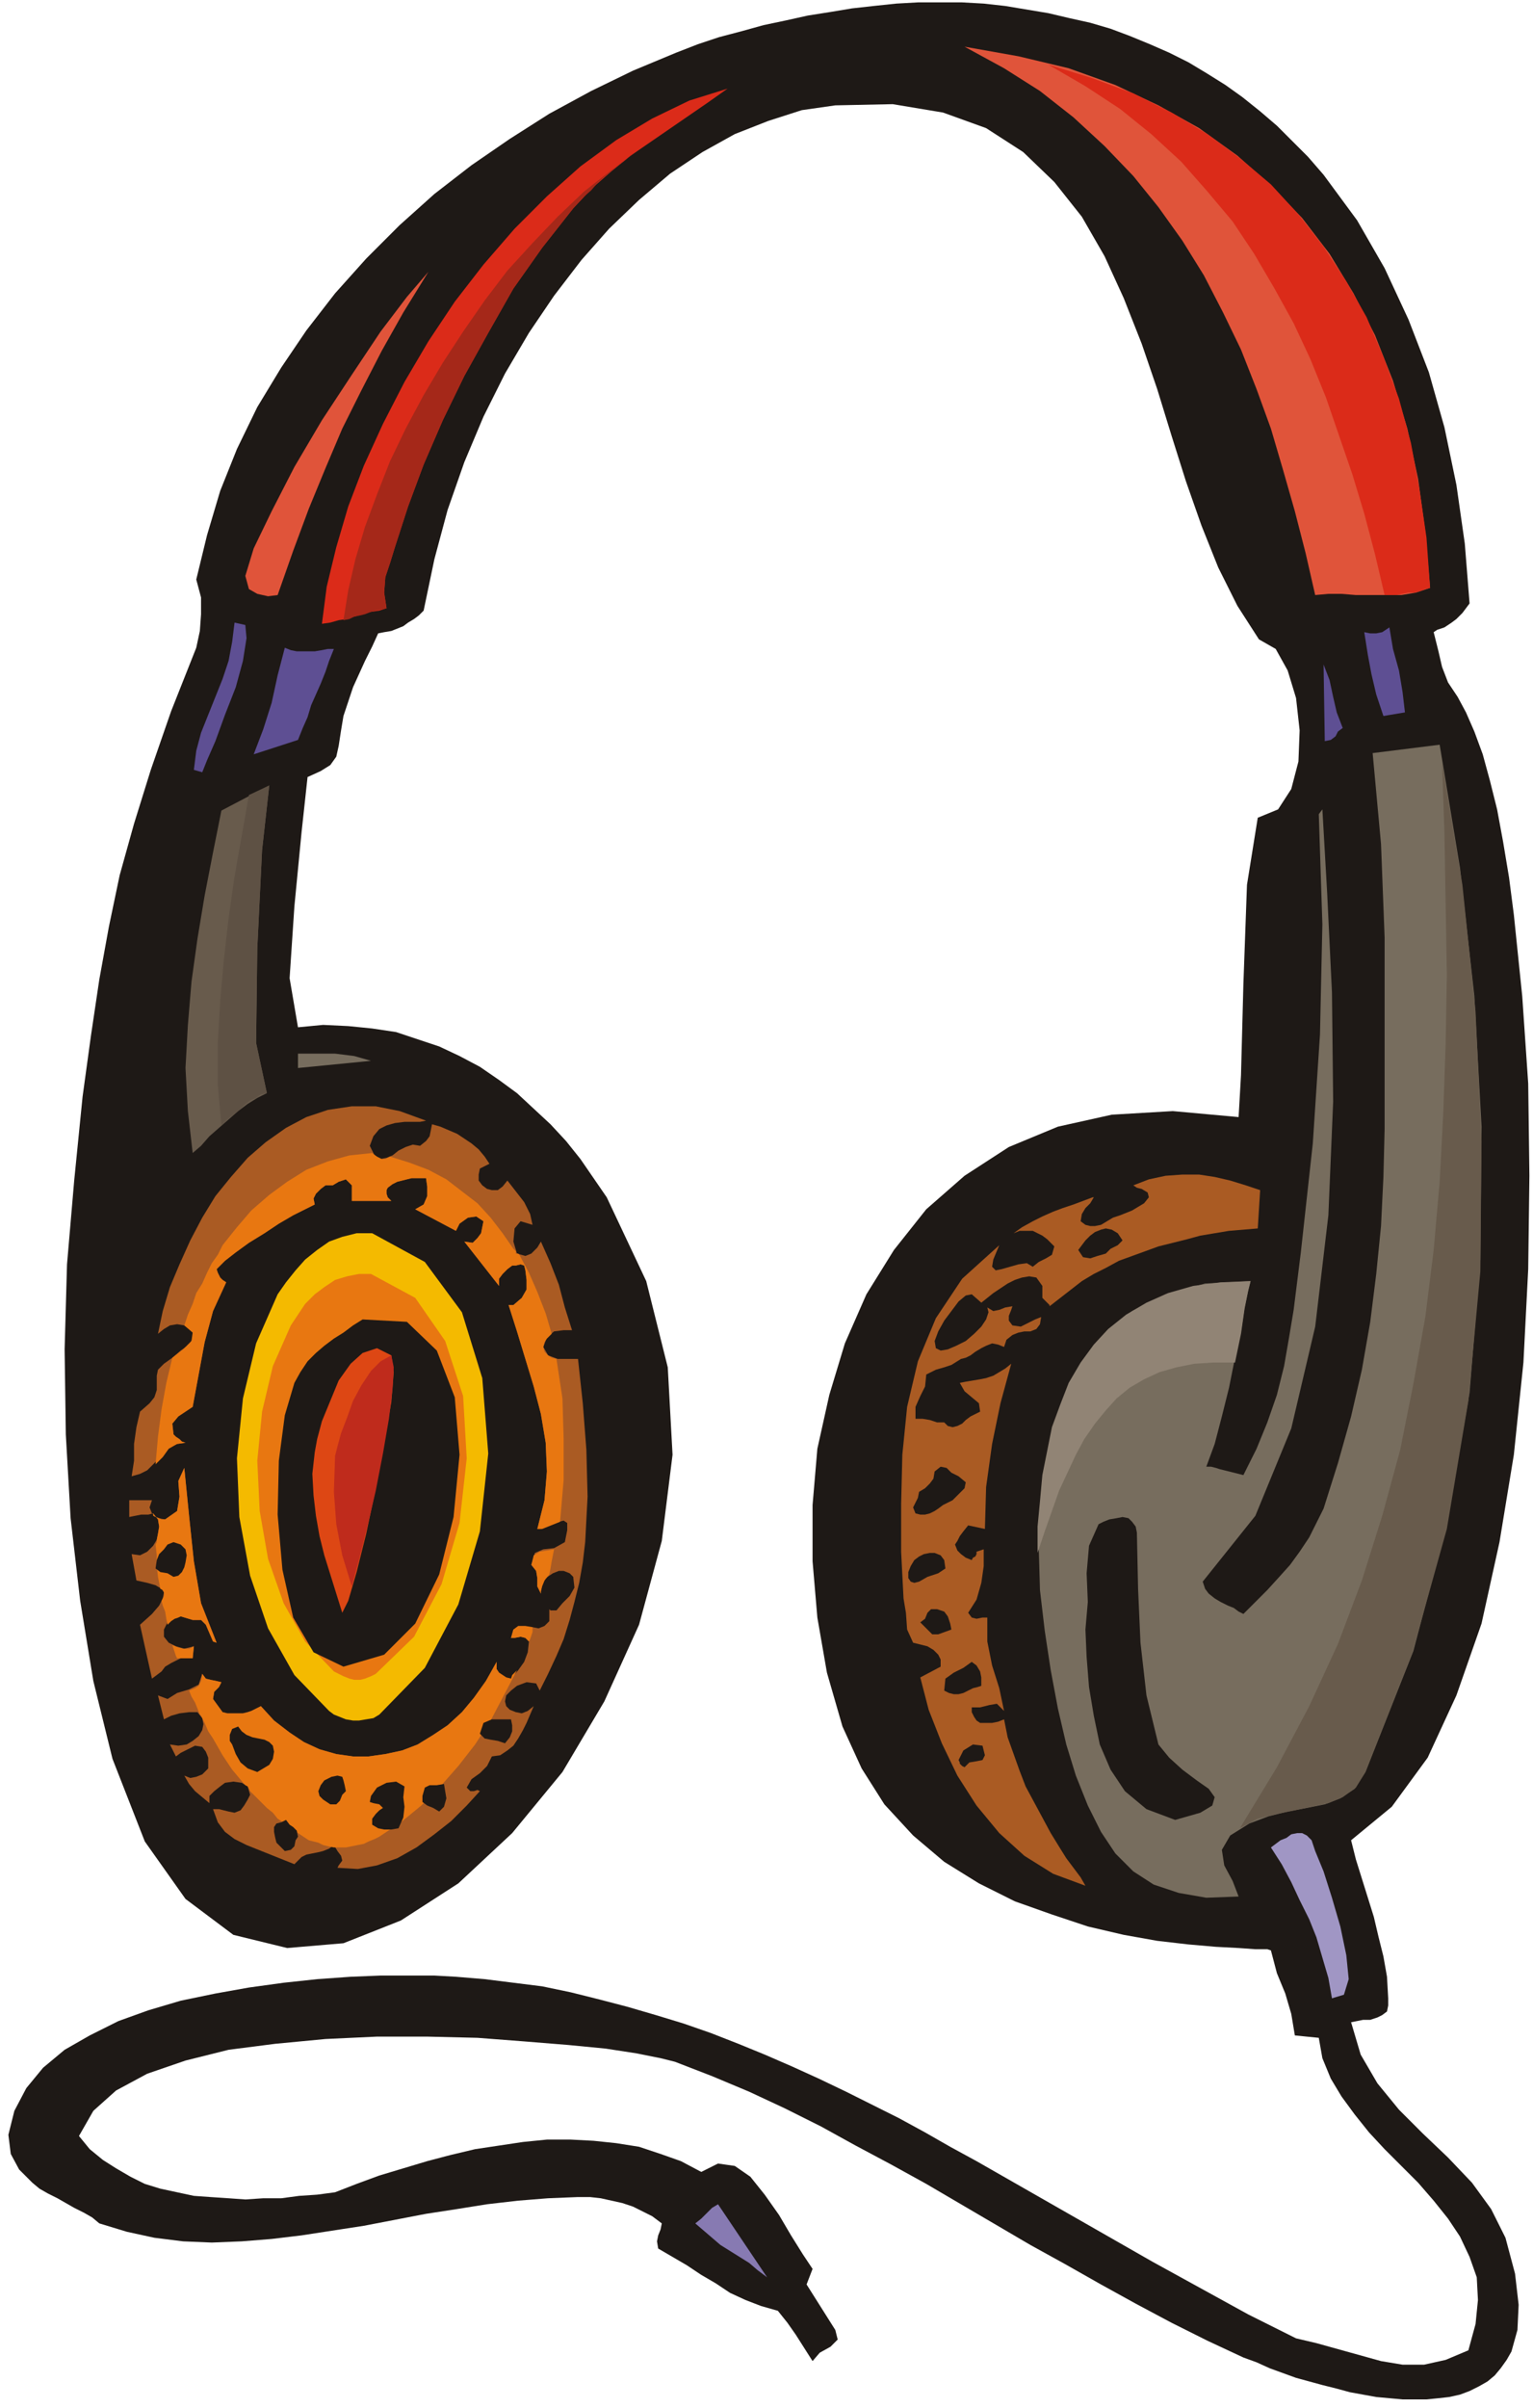
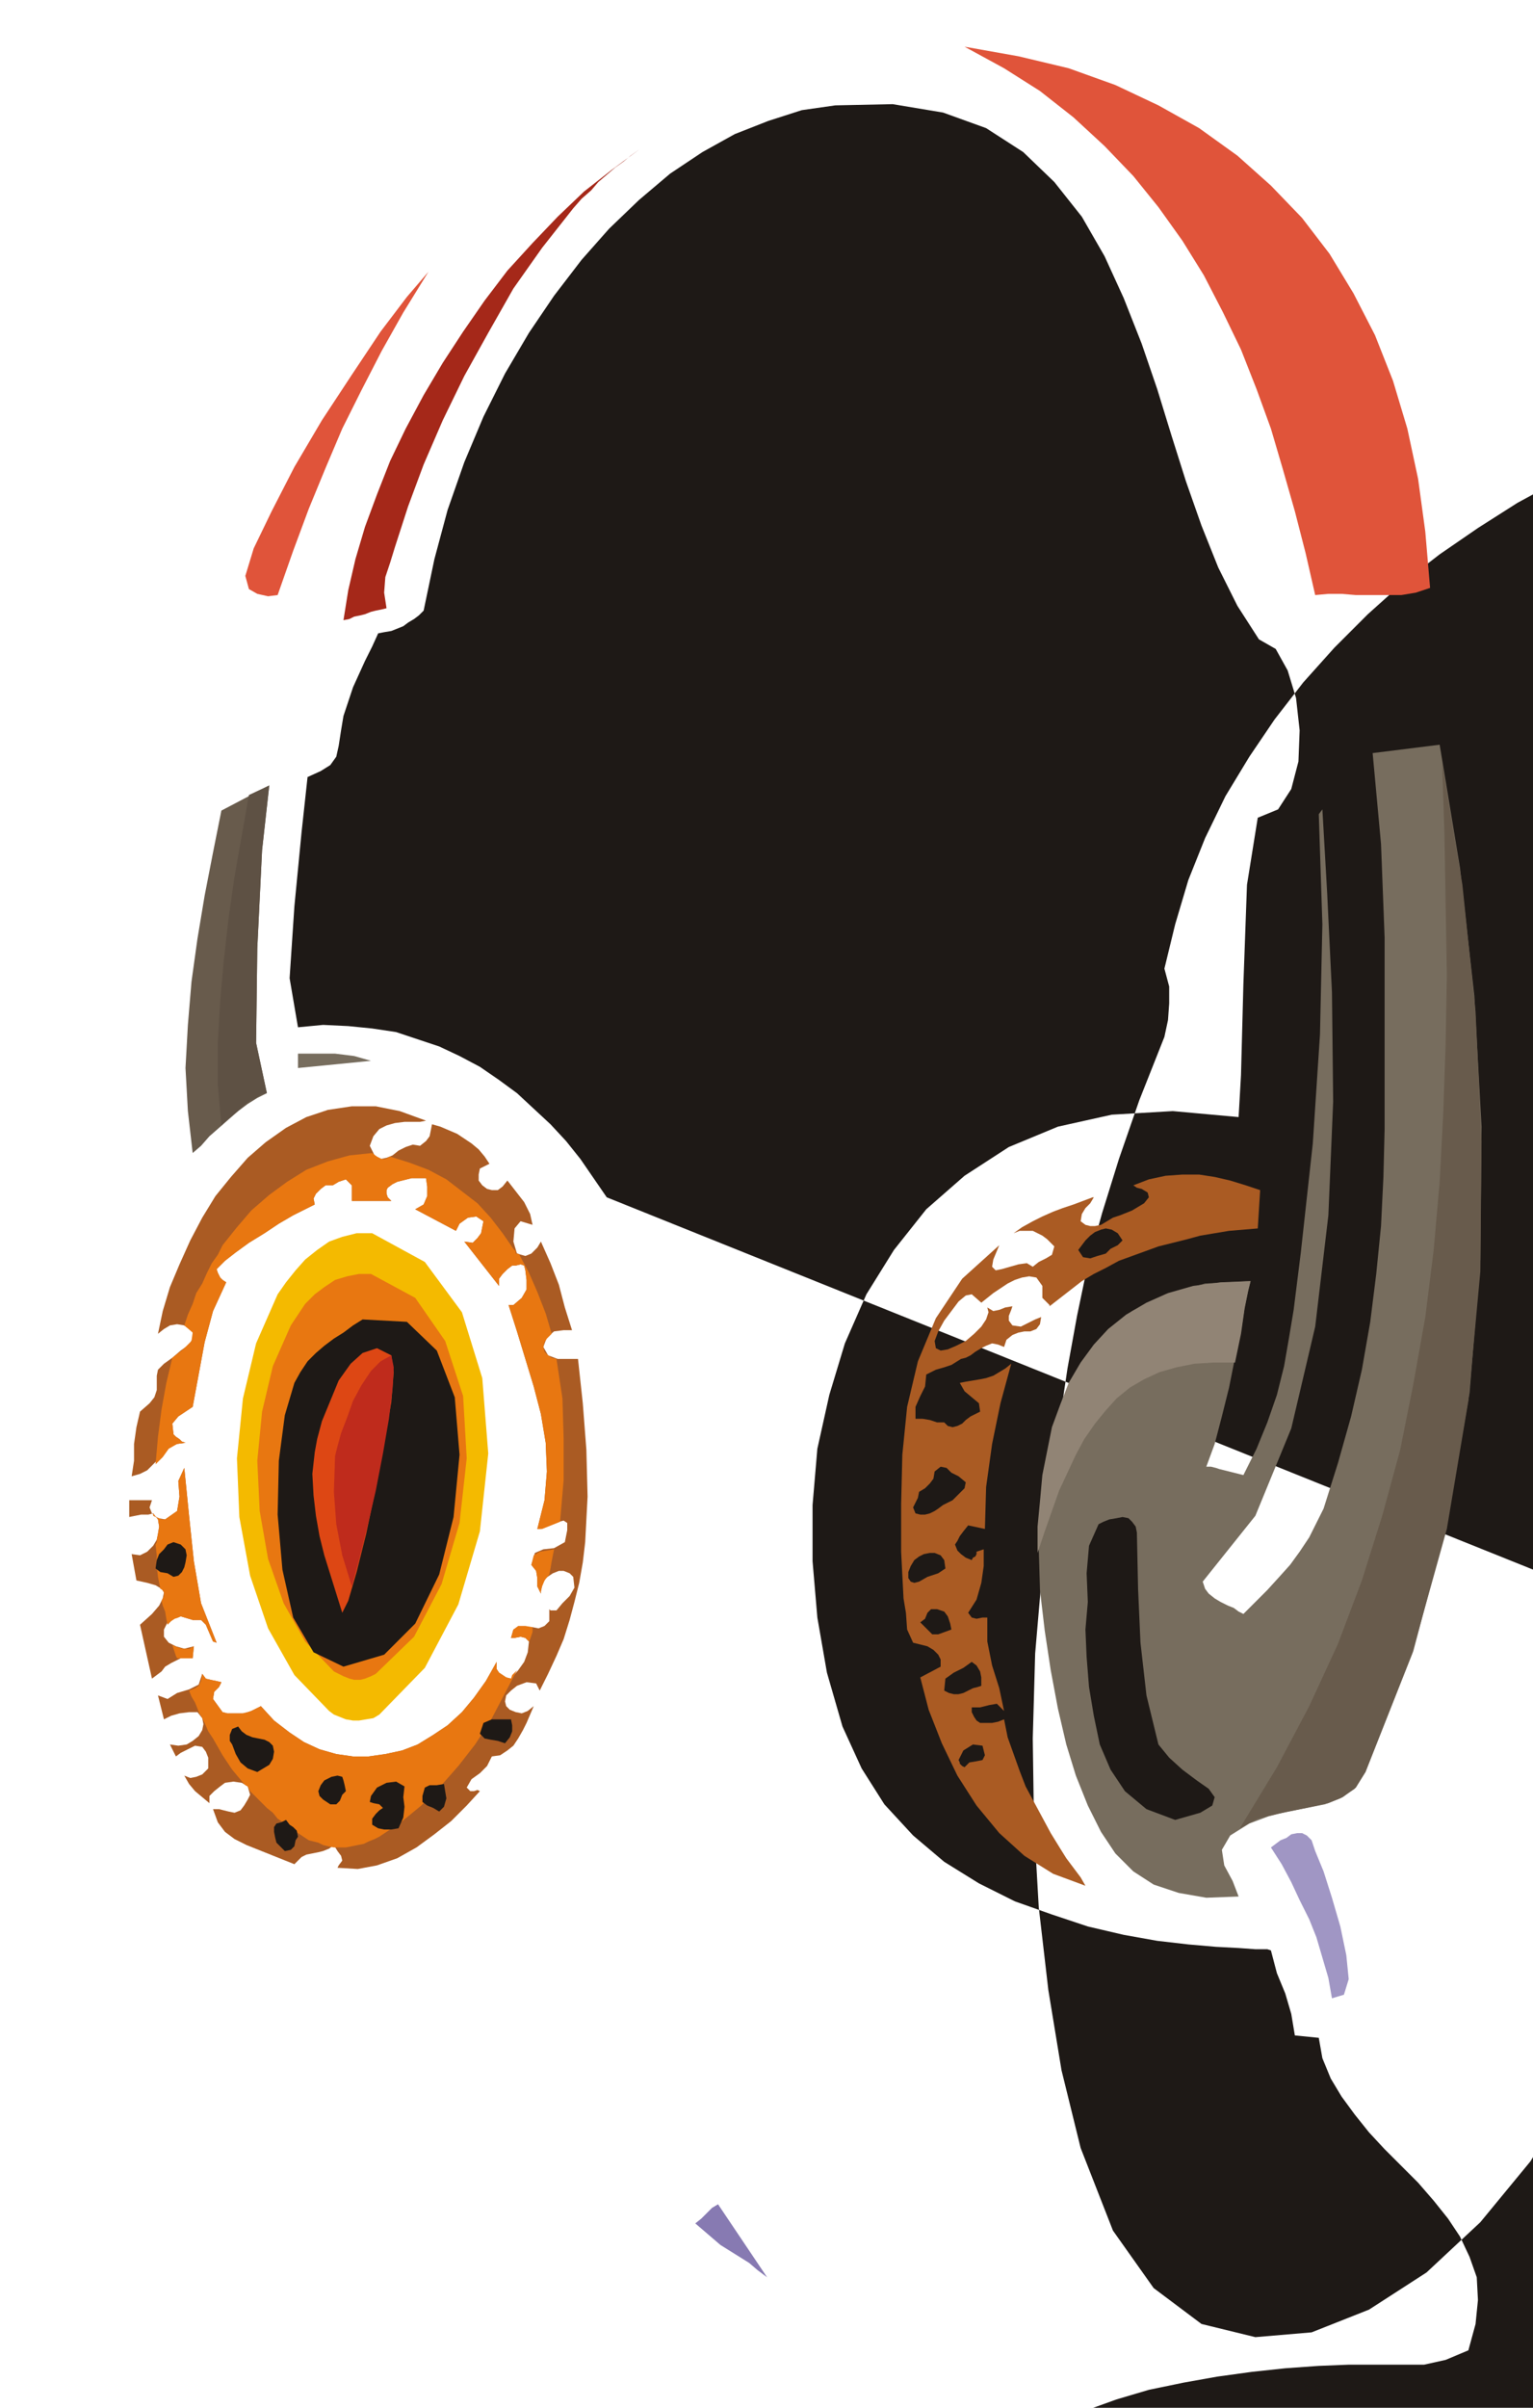
<svg xmlns="http://www.w3.org/2000/svg" fill-rule="evenodd" height="2.011in" preserveAspectRatio="none" stroke-linecap="round" viewBox="0 0 1281 2011" width="1.281in">
  <style>.pen1{stroke:none}.brush2{fill:#1e1916}.brush3{fill:#e0543a}.brush7{fill:#685b4c}.brush11{fill:#e87711}.brush12{fill:#aa5b23}</style>
-   <path class="pen1 brush2" d="m507 1000-11-16-11-16-12-15-13-14-14-13-14-13-15-11-16-11-17-9-17-8-18-6-18-6-20-3-20-2-21-1-21 2-7-41 4-60 6-62 5-46 11-5 8-5 5-7 2-9 2-13 2-12 4-12 4-12 5-11 5-11 6-12 5-11 5-1 6-1 5-2 5-2 4-3 5-3 4-3 4-4 9-43 11-41 14-40 16-38 18-36 20-34 21-31 23-30 23-26 25-24 26-22 27-18 27-15 28-11 28-9 28-4 48-1 42 7 36 13 31 20 26 25 23 29 19 33 16 35 15 38 13 38 12 39 12 38 13 37 14 35 16 32 18 28 14 8 10 18 7 23 3 27-1 26-6 23-11 17-17 7-9 56-3 83-2 76-2 35-55-5-51 3-45 10-41 17-37 24-32 28-27 34-23 37-18 41-13 43-10 45-4 47v47l4 47 8 46 13 45 16 35 19 30 24 26 26 22 29 18 30 15 31 11 30 10 30 7 28 5 26 3 23 2 19 1 14 1h10l3 1 5 19 7 17 5 17 3 18 20 2 3 17 7 17 9 15 11 15 12 15 13 14 14 14 14 14 13 15 12 15 10 15 8 17 6 17 1 19-2 20-6 22-19 8-18 4h-18l-18-3-18-5-18-5-18-5-17-4-20-10-20-10-20-11-20-11-20-11-20-11-21-12-21-12-21-12-21-12-21-12-21-12-21-12-22-12-21-12-22-12-22-11-22-11-23-11-22-10-23-10-22-9-23-9-23-8-23-7-24-7-23-6-24-6-24-5-24-3-24-3-24-2-18-1h-45l-25 1-28 2-28 3-29 4-28 5-29 6-27 8-25 9-24 12-21 12-18 15-14 17-10 19-5 20 2 16 7 13 11 11 6 5 7 4 8 4 7 4 7 4 8 4 7 4 6 5 23 7 23 5 24 3 24 1 25-1 25-2 25-3 26-4 26-4 26-5 26-5 26-4 25-4 26-3 25-2 25-1h10l9 1 9 2 9 2 9 3 8 4 8 4 8 6-1 5-2 5-1 5 1 6 12 7 12 7 12 8 12 7 12 8 13 6 13 5 14 4 8 10 7 10 7 11 7 11 6-7 9-5 6-6-2-8-24-38 5-13-8-12-10-16-10-17-12-17-12-15-13-9-14-2-14 7-17-9-17-6-18-6-19-3-19-2-19-1h-20l-20 2-20 3-20 3-21 5-19 5-20 6-20 6-19 7-18 7-15 2-15 1-15 2h-15l-15 1-14-1-15-1-14-1-14-3-14-3-13-4-12-6-12-7-11-7-11-9-9-11 12-21 19-17 26-14 32-11 36-9 39-5 42-4 43-2h42l42 1 39 3 37 3 31 3 26 4 20 4 12 3 31 12 31 13 30 14 30 15 29 16 30 16 29 16 29 17 29 17 29 17 29 16 30 17 29 16 30 16 30 15 30 14 11 4 11 5 11 4 11 4 11 3 11 3 12 3 11 3 11 2 11 2 11 1 11 1h20l10-1 9-1 9-2 8-3 8-4 7-4 6-5 5-6 5-7 4-7 5-18 1-21-3-26-8-30-12-24-16-22-20-21-21-20-20-20-18-22-14-24-8-27 5-1 5-1h6l6-2 4-2 4-3 1-5v-6l-1-18-3-17-4-16-4-17-5-16-5-16-5-16-4-16 34-28 30-41 24-52 21-60 15-68 12-73 8-77 4-78 1-78-1-77-5-73-7-68-4-31-5-30-5-27-6-24-6-22-7-19-7-16-7-13-8-12-5-13-3-13-4-16 3-2 3-1 3-1 3-2 3-2 4-3 5-5 6-8-4-50-7-49-10-48-13-46-17-44-20-43-23-40-28-38-13-15-13-13-13-13-14-12-15-12-14-10-16-10-15-9-16-8-16-7-17-7-16-6-17-5-18-4-17-4-18-3-18-3-18-2-18-1h-37l-18 1-19 2-18 2-18 3-19 3-18 4-19 4-18 5-19 5-18 6-18 7-36 15-35 17-35 19-33 21-32 22-31 24-29 26-28 28-26 29-24 31-21 31-20 33-17 35-14 35-11 37-9 37 4 15v14l-1 14-3 14-21 53-17 49-14 45-12 43-9 43-8 44-7 47-7 51-7 70-6 70-2 71 1 71 4 70 8 69 11 67 16 65 27 69 34 48 40 30 45 11 47-4 48-19 48-31 45-42 42-51 35-59 29-64 19-70 9-72-4-73-18-72-33-70z" />
+   <path class="pen1 brush2" d="m507 1000-11-16-11-16-12-15-13-14-14-13-14-13-15-11-16-11-17-9-17-8-18-6-18-6-20-3-20-2-21-1-21 2-7-41 4-60 6-62 5-46 11-5 8-5 5-7 2-9 2-13 2-12 4-12 4-12 5-11 5-11 6-12 5-11 5-1 6-1 5-2 5-2 4-3 5-3 4-3 4-4 9-43 11-41 14-40 16-38 18-36 20-34 21-31 23-30 23-26 25-24 26-22 27-18 27-15 28-11 28-9 28-4 48-1 42 7 36 13 31 20 26 25 23 29 19 33 16 35 15 38 13 38 12 39 12 38 13 37 14 35 16 32 18 28 14 8 10 18 7 23 3 27-1 26-6 23-11 17-17 7-9 56-3 83-2 76-2 35-55-5-51 3-45 10-41 17-37 24-32 28-27 34-23 37-18 41-13 43-10 45-4 47v47l4 47 8 46 13 45 16 35 19 30 24 26 26 22 29 18 30 15 31 11 30 10 30 7 28 5 26 3 23 2 19 1 14 1h10l3 1 5 19 7 17 5 17 3 18 20 2 3 17 7 17 9 15 11 15 12 15 13 14 14 14 14 14 13 15 12 15 10 15 8 17 6 17 1 19-2 20-6 22-19 8-18 4h-18h-45l-25 1-28 2-28 3-29 4-28 5-29 6-27 8-25 9-24 12-21 12-18 15-14 17-10 19-5 20 2 16 7 13 11 11 6 5 7 4 8 4 7 4 7 4 8 4 7 4 6 5 23 7 23 5 24 3 24 1 25-1 25-2 25-3 26-4 26-4 26-5 26-5 26-4 25-4 26-3 25-2 25-1h10l9 1 9 2 9 2 9 3 8 4 8 4 8 6-1 5-2 5-1 5 1 6 12 7 12 7 12 8 12 7 12 8 13 6 13 5 14 4 8 10 7 10 7 11 7 11 6-7 9-5 6-6-2-8-24-38 5-13-8-12-10-16-10-17-12-17-12-15-13-9-14-2-14 7-17-9-17-6-18-6-19-3-19-2-19-1h-20l-20 2-20 3-20 3-21 5-19 5-20 6-20 6-19 7-18 7-15 2-15 1-15 2h-15l-15 1-14-1-15-1-14-1-14-3-14-3-13-4-12-6-12-7-11-7-11-9-9-11 12-21 19-17 26-14 32-11 36-9 39-5 42-4 43-2h42l42 1 39 3 37 3 31 3 26 4 20 4 12 3 31 12 31 13 30 14 30 15 29 16 30 16 29 16 29 17 29 17 29 17 29 16 30 17 29 16 30 16 30 15 30 14 11 4 11 5 11 4 11 4 11 3 11 3 12 3 11 3 11 2 11 2 11 1 11 1h20l10-1 9-1 9-2 8-3 8-4 7-4 6-5 5-6 5-7 4-7 5-18 1-21-3-26-8-30-12-24-16-22-20-21-21-20-20-20-18-22-14-24-8-27 5-1 5-1h6l6-2 4-2 4-3 1-5v-6l-1-18-3-17-4-16-4-17-5-16-5-16-5-16-4-16 34-28 30-41 24-52 21-60 15-68 12-73 8-77 4-78 1-78-1-77-5-73-7-68-4-31-5-30-5-27-6-24-6-22-7-19-7-16-7-13-8-12-5-13-3-13-4-16 3-2 3-1 3-1 3-2 3-2 4-3 5-5 6-8-4-50-7-49-10-48-13-46-17-44-20-43-23-40-28-38-13-15-13-13-13-13-14-12-15-12-14-10-16-10-15-9-16-8-16-7-17-7-16-6-17-5-18-4-17-4-18-3-18-3-18-2-18-1h-37l-18 1-19 2-18 2-18 3-19 3-18 4-19 4-18 5-19 5-18 6-18 7-36 15-35 17-35 19-33 21-32 22-31 24-29 26-28 28-26 29-24 31-21 31-20 33-17 35-14 35-11 37-9 37 4 15v14l-1 14-3 14-21 53-17 49-14 45-12 43-9 43-8 44-7 47-7 51-7 70-6 70-2 71 1 71 4 70 8 69 11 67 16 65 27 69 34 48 40 30 45 11 47-4 48-19 48-31 45-42 42-51 35-59 29-64 19-70 9-72-4-73-18-72-33-70z" />
  <path class="pen1 brush3" d="m806 39 33 18 30 19 28 22 26 24 24 25 21 26 20 28 18 29 16 31 15 31 13 33 12 33 10 34 10 35 9 35 8 35 11-1h11l12 1h38l12-2 12-4-4-47-6-44-9-42-12-40-15-38-18-35-20-33-23-30-26-27-28-25-32-23-34-19-36-17-39-14-42-10-45-8z" />
-   <path class="pen1" d="m876 54 31 18 29 19 26 21 25 23 22 25 21 25 18 27 17 29 16 29 14 30 13 32 11 32 11 32 10 33 9 34 8 34h10l5-1 5-1h5l4-1 5-2 4-1-3-42-6-41-7-38-10-37-13-35-14-33-17-30-19-29-21-27-23-25-26-22-27-20-30-18-32-16-35-13-36-11zM608 74l-32 10-31 15-30 18-30 22-28 25-27 27-26 30-24 31-22 33-20 34-18 35-16 35-13 34-10 34-8 33-4 31 7-1 7-2 7-1 6-2 7-2 7-2 7-1 6-2-2-13 1-13 4-12 4-13 11-34 13-35 16-37 18-37 20-36 21-37 24-34 26-33 16-17 16-14 16-13 16-11 16-11 16-11 16-11 17-12z" style="fill:#db2b19" />
  <path class="pen1" style="fill:#a52819" d="m534 125-23 17-23 18-22 21-21 22-21 23-19 25-18 26-17 26-16 27-15 28-13 27-11 28-10 27-8 27-6 26-4 25 5-1 4-2 5-1 4-1 5-2 4-1 5-1 4-1-2-13 1-13 4-12 4-13 11-34 13-35 16-37 18-37 20-36 21-37 24-34 26-33 7-8 8-7 6-7 7-6 7-6 7-5 6-5 7-5z" />
  <path class="pen1 brush3" d="m205 481 3 11 7 4 9 2 8-1 13-37 13-35 14-34 14-33 16-32 17-33 18-32 21-34-18 21-22 29-24 36-25 38-23 39-19 37-15 31-7 23z" />
-   <path class="pen1" d="m162 643 7 2 4-10 7-16 8-22 9-23 6-22 3-19-1-11-9-2-2 16-3 16-5 15-6 15-6 15-6 15-4 15-2 16zm76-102-6 23-5 23-7 22-8 21 37-12 4-10 4-9 3-10 4-9 4-9 4-10 3-9 4-10h-5l-5 1-6 1h-15l-5-1-5-2zm918 57 18-3-2-17-3-18-5-18-3-18-6 4-5 1h-5l-5-1 3 19 3 16 4 17 6 18zm-49 21 5-1 4-3 2-4 4-3-5-13-3-13-3-14-5-13 1 64z" style="fill:#5e4f93" />
  <path class="pen1 brush7" d="m161 963 7-6 7-8 8-7 8-7 8-7 8-6 8-5 8-4-9-42 1-79 4-82 6-54-40 21-7 35-7 36-6 36-5 36-3 36-2 36 2 36 4 35z" />
  <path class="pen1" style="fill:#5e5144" d="m208 664-6 34-6 34-5 35-4 35-3 34-2 35v35l3 34 5-5 5-4 5-4 4-4 5-4 5-2 4-3 5-1-9-42 1-79 4-82 6-54-17 8z" />
  <path class="pen1" d="m1105 676-3 4 3 92-2 92-6 91-10 91-3 24-3 24-4 24-4 23-6 24-8 23-9 22-11 22-4-1-4-1-4-1-4-1-4-1-3-1-4-1h-4l7-19 6-23 6-24 5-25 5-22 3-20 3-14 2-8-38 2-33 9-28 14-23 19-18 23-14 27-11 29-7 32-4 34-1 34 1 35 4 34 5 33 6 32 7 30 8 26 10 25 11 22 12 18 15 15 17 11 21 7 23 4 27-1-5-13-7-13-2-13 7-12 16-10 16-6 16-4 16-3 15-3 13-5 12-8 9-14 40-101 28-106 19-110 9-111 1-111-6-109-12-107-17-103-56 7 7 76 3 78v160l-1 40-2 41-4 40-5 40-7 40-9 39-11 39-12 38-6 12-6 12-8 12-8 11-9 10-10 11-10 10-10 10-4-2-4-3-5-2-6-3-5-3-5-4-3-4-2-6 44-55 30-73 20-85 11-93 4-95-1-91-4-83-4-70zM249 880v12l61-6-7-2-7-2-8-1-8-1h-31z" style="fill:#776d5e" />
  <path class="pen1 brush2" d="M266 955v-2l1-3-1-3-3-3-13 4-6 6v6l3 4 5 4h6l5-4 3-9zm28 4v-3l1-3-1-2h-2l-12 1-6 4-1 8 6 9 5-1 5-3 4-5 1-5zm-72 17-7-1-9 2-6 5-2 8 8 10 8-2 6-10 2-12zm148-1 1 3 1 4 2 3 3 1 5-1 4-3 3-4 1-5-2-10-5 2-5 2-4 3-4 5zm-121 31 8-2 4-7v-9l-2-8-6 1-5 3-4 3-3 3-2 4 1 4 3 4 6 4zm-64 17-1 7 2 5 4 2 5 1 5-2 5-6 3-8v-12h-8l-6 3-5 5-4 5z" />
  <path class="pen1" style="fill:#f4ba00" d="m232 1081-18 41-11 46-5 50 2 49 9 49 15 44 22 39 29 30 4 3 5 2 5 2 6 1h5l6-1 6-1 5-3 38-39 28-53 18-61 7-65-5-63-17-55-31-42-44-24h-13l-12 3-11 4-10 7-10 8-8 9-8 10-7 10z" />
  <path class="pen1 brush11" d="m243 1107-15 34-9 38-4 41 2 42 7 40 13 37 18 32 24 25 4 2 4 2 5 2 4 1h5l4-1 5-2 4-2 32-31 23-44 15-51 6-54-3-52-15-46-25-36-37-20h-10l-10 2-10 3-9 6-8 6-8 8-6 9-6 9z" />
  <path class="pen1 brush12" d="m947 990 3 2 4 1 5 3 1 4-4 5-5 3-5 3-5 2-5 2-6 2-5 3-5 3-5 1h-4l-4-1-4-3 1-6 3-5 4-4 3-5h-1l-8 3-8 3-9 3-8 3-9 4-8 4-9 5-7 5 5-2h11l4 2 4 2 4 3 3 3 3 3-2 7-5 3-6 3-5 4-5-3-7 1-7 2-7 2-5 1-3-3 1-6 5-12-31 28-22 33-15 36-9 38-4 40-1 41v40l2 39 2 12 1 14 5 11 12 3 5 3 4 4 2 4v6l-17 9 7 27 11 28 13 27 16 25 19 23 21 19 24 15 27 10-4-7-6-8-6-8-5-8-8-13-7-13-7-13-7-13-5-13-5-14-5-14-3-15-5 2-5 1h-10l-3-2-2-3-2-4v-4h7l8-2 6-1 6 6-4-19-6-19-4-20v-20h-4l-5 1-4-1-3-4 7-11 4-14 2-14v-14l-6 2v2l-1 2-2 1-1 2-5-2-4-3-3-3-2-5 2-3 2-4 3-4 4-5 14 3 1-35 5-36 7-34 9-33-5 4-5 3-5 3-6 2-5 1-6 1-6 1-5 1 4 7 6 5 6 5 1 7-4 2-4 2-4 3-3 3-4 2-4 1-4-1-3-3h-6l-6-2-6-1h-6v-10l4-9 4-8 1-10 8-4 7-2 6-2 8-5 4-1 4-2 4-3 5-3 4-2 5-2 5 1 5 2 2-6 5-4 5-2 5-1h5l5-2 3-4 1-6-5 2-6 3-6 3-7-1-3-4v-4l2-5 1-3-6 1-5 2-5 1-5-3 1 4-2 6-4 6-6 6-7 6-8 4-7 3-6 1-4-2-1-6 3-8 5-9 6-8 6-8 6-5 5-1 8 7 5-4 5-4 6-4 6-4 6-3 6-2 6-1 6 1 5 7v10l6 6v1l9-7 9-7 9-7 10-6 10-5 11-6 11-4 11-4 11-4 12-3 12-3 11-3 12-2 12-2 12-1 12-1 2-32-12-4-13-4-13-3-13-2h-14l-14 1-14 3-13 5z" />
  <path class="pen1 brush2" d="m144 1091-1 6 3 3 4 4 4 3 7-1 6-4 5-5 2-7v-7l-3-4-5-2h-5l-6 2-5 3-4 4-2 5zm790-61-5-3-5-1-4 1-5 2-4 3-4 4-3 4-3 4 4 6 6 1 6-2 7-2 4-4 6-3 4-4-4-6zm-613 352 26-26 20-41 12-48 5-52-4-48-15-39-25-24-37-2-8 5-8 6-8 5-8 6-7 6-7 7-6 9-5 9-8 27-5 38-1 45 4 46 9 40 17 29 25 12 34-10z" />
  <path class="pen1" style="fill:#dd4714" d="m327 1132-12-6-12 4-10 9-10 14-7 17-7 17-4 15-2 11-2 18 1 18 2 17 3 17 4 16 5 16 5 16 5 16 5-10 7-24 8-32 8-38 7-38 6-34 2-25-2-14z" />
  <path class="pen1" style="fill:#bf2b1c" d="m327 1132-9 5-8 8-8 12-7 13-5 14-5 13-3 11-2 8-1 30 2 27 5 26 8 26 6-22 7-28 7-30 6-31 5-29 3-25 1-18-2-10z" />
  <path class="pen1 brush2" d="M458 1212h1v6l1 6 2 5 3 4 10-16 5-11-1-7-4-3h-5l-6 3-4 5-2 8z" />
  <path class="pen1 brush12" d="m154 1107 7 5v6l-3 5-7 5-7 6-7 5-5 5-1 5v12l-2 6-4 5-8 7-3 13-2 14v14l-2 13 7-2 6-3 5-5 5-5 5-5 4-5 6-2 7-1-3-1-2-2-3-2-2-2-1-9 5-6 6-4 6-4 5-27 5-27 7-26 11-24-3-2-2-2-2-4-1-3 7-7 9-7 11-8 13-8 12-8 12-7 10-5 8-4-1-5 2-4 4-4 4-3h6l5-3 6-2 5 5v13h33l-3-3-1-3v-3l1-2 4-3 4-2 4-1 4-1 4-1h12l1 7v8l-3 7-7 4 34 18 3-6 7-5 7-1 6 4-1 5-1 5-3 4-4 4-7-1 29 37v-6l3-4 4-4 4-3h3l4-1 3 1 1 4 1 8v8l-4 7-7 6h-4l7 22 7 23 7 23 6 23 4 24 1 24-2 24-6 24h3l5-2 5-2 5-2 4-1 3 2v6l-2 10-9 5-9 1-7 3-3 10 4 5 1 6v7l3 6v-2l1-5 3-6 6-4 5-2h4l5 2 3 3 1 9-4 7-6 6-5 6h-5l-1-1v10l-4 4-5 2-5-1h-12l-4 2-2 7h3l5-1 4 1 3 3-1 9-3 8-5 7-6 7-4-1-3-2-3-2-2-3v-6l-9 16-10 14-10 12-12 11-12 8-13 8-13 5-14 3-14 2h-13l-14-2-14-4-13-6-12-8-13-10-11-12-4 2-4 2-3 1-4 1h-13l-4-1-8-11 1-6 4-4 2-4-4-1-5-1-4-1-3-4-3 9-8 4-10 3-8 5-8-3 5 20 6-3 7-2 8-1h7l4 5 1 5-1 5-3 5-5 4-5 3-7 1-7-1 5 10 4-3 6-3 6-3 6 1 3 4 2 5v9l-5 5-5 2-5 1-5-2 4 7 5 6 6 5 6 5v-6l4-4 5-4 4-3 7-1 7 1 5 3 2 7-2 4-3 5-3 4-5 2-5-1-4-1-4-1h-5l4 11 6 8 8 6 10 5 10 4 10 4 10 4 10 4 3-3 3-3 4-2 5-1 5-1 4-1 5-2 4-3 3 5 3 4 1 4-3 4-1 2 17 1 16-3 17-6 16-9 15-11 14-11 13-13 11-12-2-1-3 1h-3l-3-3 4-7 7-5 6-6 4-8 7-1 6-4 5-4 4-6 4-7 3-6 3-7 3-7-5 4-5 2-5-1-5-2-3-3-1-4 1-5 4-4 5-4 8-3 8 1 3 6 7-14 7-15 6-14 5-16 4-15 4-16 3-17 2-17 2-38-1-39-3-39-4-37h-17l-8-3-4-7 3-8 6-5 8-1h7l-6-19-5-19-7-18-8-18-3 5-5 5-5 2-7-2-3-10 1-11 5-6 10 3-2-9-5-10-7-9-7-9-4 5-4 3h-5l-4-1-4-3-3-4v-5l1-5 8-4-4-6-5-6-6-5-6-4-6-4-7-3-7-3-7-2-1 5-1 5-3 4-5 4-6-1-6 2-6 3-5 4-5 2-5 1-5-3-4-8 3-8 5-6 6-3 7-2 8-1h13l5-1-22-8-20-4h-20l-20 3-18 6-17 9-17 12-15 13-14 16-13 16-11 18-10 19-9 20-8 19-6 20-4 19 5-4 5-3 6-1 6 1z" />
  <path class="pen1 brush11" d="m186 1040-4 8-5 7-4 8-4 9-5 8-3 9-4 9-3 9 7 6-1 7-7 7-9 7-5 21-4 22-3 23-2 23 6-6 5-7 7-4 7-1-3-1-2-2-3-2-2-2-1-9 5-6 6-4 6-4 5-27 5-27 7-26 11-24-3-2-2-2-2-4-1-3 7-7 9-7 11-8 13-8 12-8 12-7 10-5 8-4-1-5 2-4 4-4 4-3h6l5-3 6-2 5 5v13h33l-3-3-1-3v-3l1-2 4-3 4-2 4-1 4-1 4-1h12l1 7v8l-3 7-7 4 34 18 3-6 7-5 7-1 6 4-1 5-1 5-3 4-4 4-7-1 29 37v-6l3-4 4-4 4-3h3l4-1 3 1 1 4 1 8v8l-4 7-7 6h-4l7 22 7 23 7 23 6 23 4 24 1 24-2 24-6 24h4l5-2 5-2 5-2 3-35v-34l-1-34-5-33-4-1-3-2-3-3-1-4 1-4 2-3 2-2 2-2-5-17-7-18-7-16-8-15-1-1h-2v-2l-1-1-1-1-9-13-10-13-11-12-13-10-13-10-15-8-16-6-16-5-4 2h-3l-4-2-4-3-19 2-18 5-18 7-16 10-15 11-15 13-12 14-12 15zm-28 372 2 5 3 5 2 5 2 5 1 1 1 2 1 2 1 2 3 7 4 6 4 7 4 7 4 6 4 6 5 6 5 6 1 1 2 1 1 2 1 2 5 5 4 4 5 5 5 4 4 5 6 4 5 4 6 4 3 2 3 2 3 2 4 1 4 1 4 2 4 1 5 1v-2 2h10l5-1 5-1 5-1 4-2 5-2 4-2 18-12 17-14 16-16 15-17 14-18 13-20 11-21 11-21-1 1-1 1-2 2-1 3-4-1-3-2-3-2-2-3v-6l-9 16-10 14-10 12-12 11-12 8-13 8-13 5-14 3-14 2h-13l-14-2-14-4-13-6-12-8-13-10-11-12-4 2-4 2-3 1-4 1h-13l-4-1-8-11 1-6 4-4 2-4-4-1-5-1-4-1-3-4-1 6-2 4-3 2-5 2zm284-41 1-2 1-3 1-3v-4l-6-1h-6l-4 3-2 7h3l5-1 4 1 3 3zm17-56 1-5 1-6 1-5 1-5-6 1-6 1-5 3-2 8 4 5 1 6v7l3 6v-2l1-4 2-5 4-5z" />
  <path class="pen1 brush12" d="M127 1253h-19v14l5-1 5-1h6l4-1 4 5 1 6-1 6-1 5-3 5-5 5-6 3-7-1 4 22 9 2 7 2 5 3 2 3-1 5-3 6-6 7-10 9 10 45 4-3 4-3 3-4 5-3 4-2 4-2 5-1 5 1 1-10-8 2-7-2-6-3-4-5v-6l3-6 5-3 6-2 10 3h7l4 4 6 14 3 1-13-33-6-35-4-38-4-40-5 11 1 13-2 12-10 7-6-1-5-4-2-5 2-6z" />
  <path class="pen1 brush11" d="M128 1264v2l2 1 3 1 2 1h3l10-7 2-12-1-13 5-11 4 40 4 38 6 35 13 33-3-1-6-14-4-4h-7l-10-3-2 1-3 1-3 2-3 3-1-5-1-6-2-5-1-4 2-4v-3l-1-2-2-1-2-10-1-9v-9l-1-9 1-2v-2l1-5 1-6-1-6-4-5zm16 110 1 3 1 3 1 3 1 2h13l1-10-4 2h-5l-4-1-5-2z" />
  <path class="pen1 brush2" d="m768 1246-1 5-2 4-2 4 2 5 4 1h4l4-1 4-2 3-2 4-3 4-2 4-2 5-5 5-5 1-5-6-5-6-3-4-4-5-1-5 4-1 6-3 4-4 4-5 3zm-637 57-1 7 4 3 6 1 5 3 4-1 3-3 2-4 1-4 1-6-1-5-4-4-6-2-5 2-3 4-4 4-2 5zm851 217 21-6 10-6 2-7-5-7-10-7-12-9-11-10-9-11-10-41-5-44-2-45-1-47-1-5-3-4-3-3-5-1-5 1-6 1-5 2-4 2-8 18-2 23 1 24-2 23 1 23 2 25 4 24 5 24 9 21 12 18 18 15 24 9zm-223-207v5l2 3 3 1 4-1 7-4 9-3 6-4-1-7-3-4-5-2h-4l-5 1-4 2-4 3-3 5-2 5zm36 48-1-5-2-6-3-4-6-2h-5l-3 3-2 5-4 3 6 6 4 4h5l11-4zm17 27-7 5-8 4-7 5-1 10 4 2 4 1h4l4-1 4-2 4-2 4-1 3-1v-7l-1-5-3-5-4-3zm-618 69 3 8 4 7 6 5 8 3 5-3 5-3 3-5 1-6-1-5-3-3-4-2-5-1-5-1-5-2-4-3-3-4-5 2-2 5v5l2 3zm207-9 4 4 5 1 6 1 6 2 4-5 2-5v-5l-1-5h-16l-7 3-3 9zm-135 48 1 4 3 3 3 2 3 2h5l3-3 2-5 3-3-1-5-1-4-1-3-4-1-5 1-6 3-3 4-2 5zm44 4-1 5 3 1 5 1 3 3-3 2-3 3-3 4v5l5 3 5 1h6l6-1 4-9 1-9-1-8 1-9-7-4-8 1-8 4-5 7zm43 0v5l4 3 5 2 5 3 4-4 2-7-1-6-1-6-6 1h-6l-4 2-2 7zm448-30 1 2v1l2 2 2 1 4-4 6-1 5-1 2-4-2-8-8-1-8 5-4 8zm-572 60 1 5 1 4 3 3 4 4 5-1 3-3 1-5 2-3-1-5-3-3-3-2-3-4-4 2-4 1-2 3v4z" />
  <path class="pen1" style="fill:#a096c4" d="m1113 1669 10-3 4-13-2-20-5-24-7-24-7-22-7-17-3-9-4-4-4-2h-4l-5 1-4 3-5 2-4 3-4 3 9 14 8 15 7 15 8 16 6 15 5 17 5 17 3 17z" />
  <path class="pen1" style="fill:#877ab2" d="m581 1857 7 6 7 6 7 6 8 5 8 5 8 5 7 6 8 6-41-61-5 3-4 4-5 5-5 4z" />
  <path class="pen1 brush7" d="m1036 1527 15-8 16-4 15-3 14-3 14-3 12-5 11-8 8-13 39-99 29-104 18-107 10-108 1-109-5-108-11-106-17-102 2 59 1 59 1 59-1 58-2 58-3 57-5 57-7 56-10 56-11 55-15 55-17 54-20 53-24 52-27 51-31 51z" />
  <path class="pen1" style="fill:#918475" d="m1032 1138 5-24 3-21 3-15 2-8-25 1-23 3-21 6-18 8-17 10-15 12-12 13-11 15-10 17-7 18-7 19-4 20-4 20-2 22-2 21v22l6-18 6-17 6-17 7-15 7-15 7-13 9-13 9-11 9-10 11-9 12-7 13-6 14-4 15-3 16-1h18z" />
</svg>